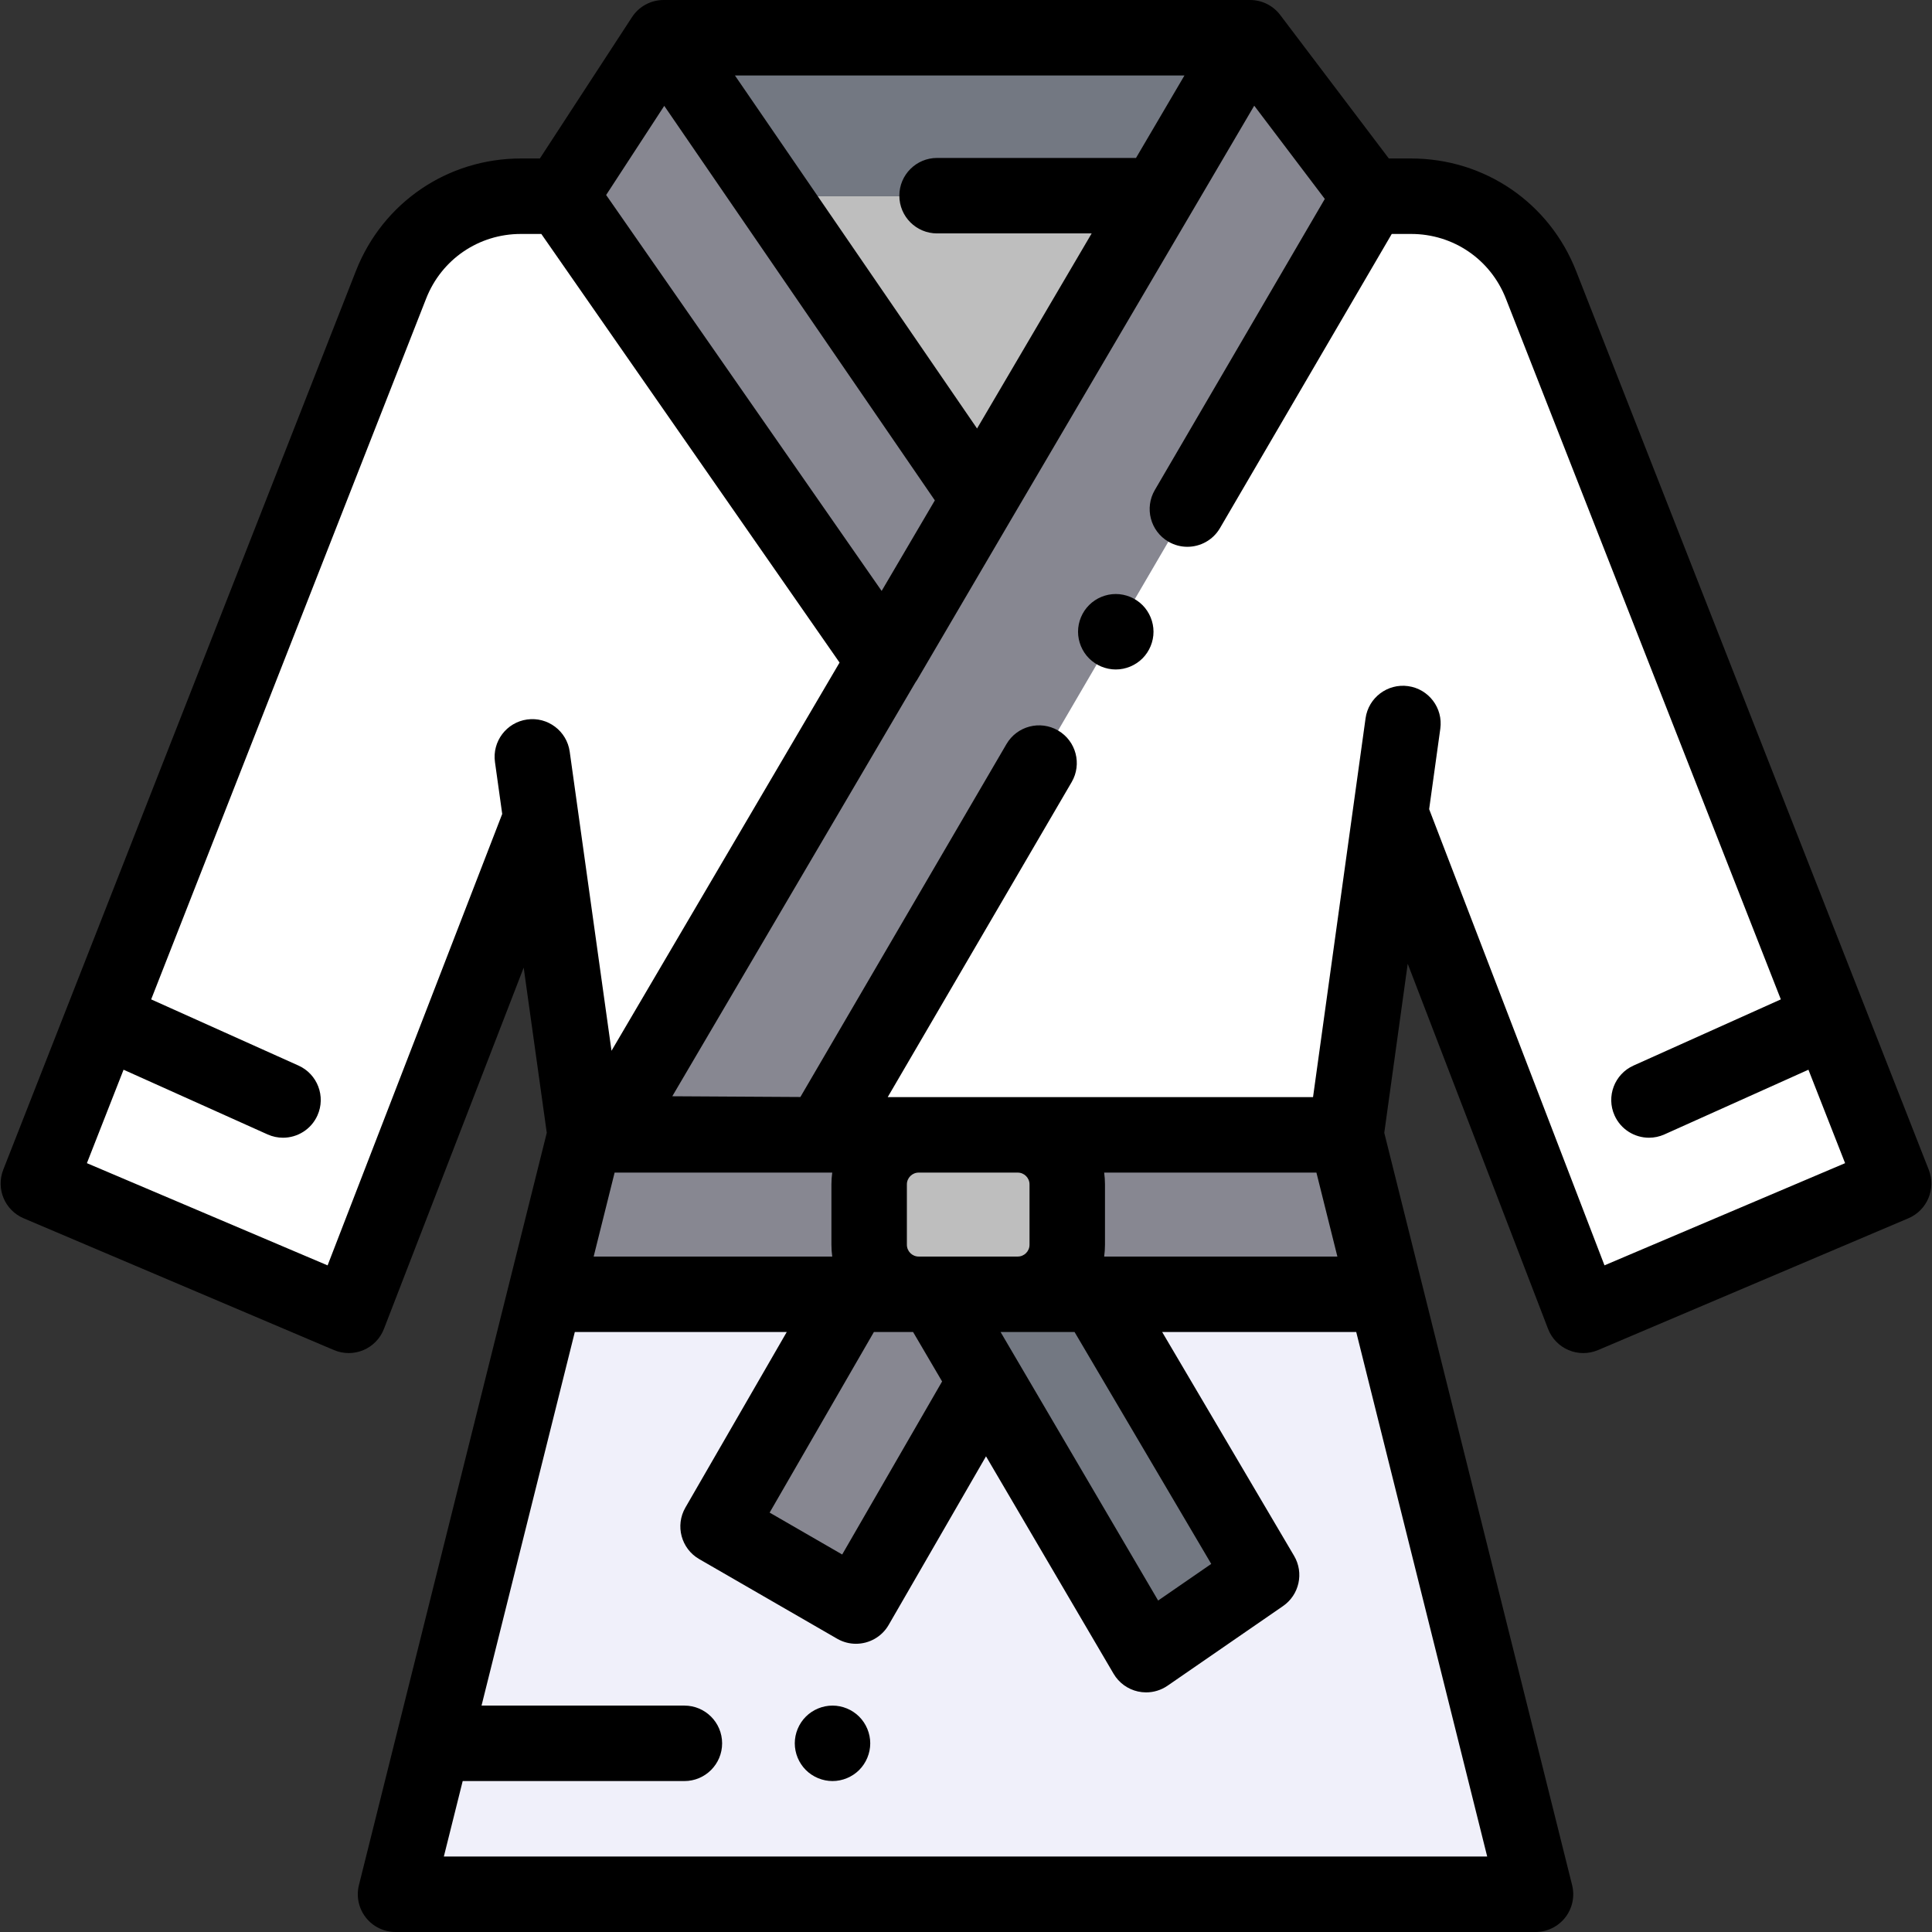
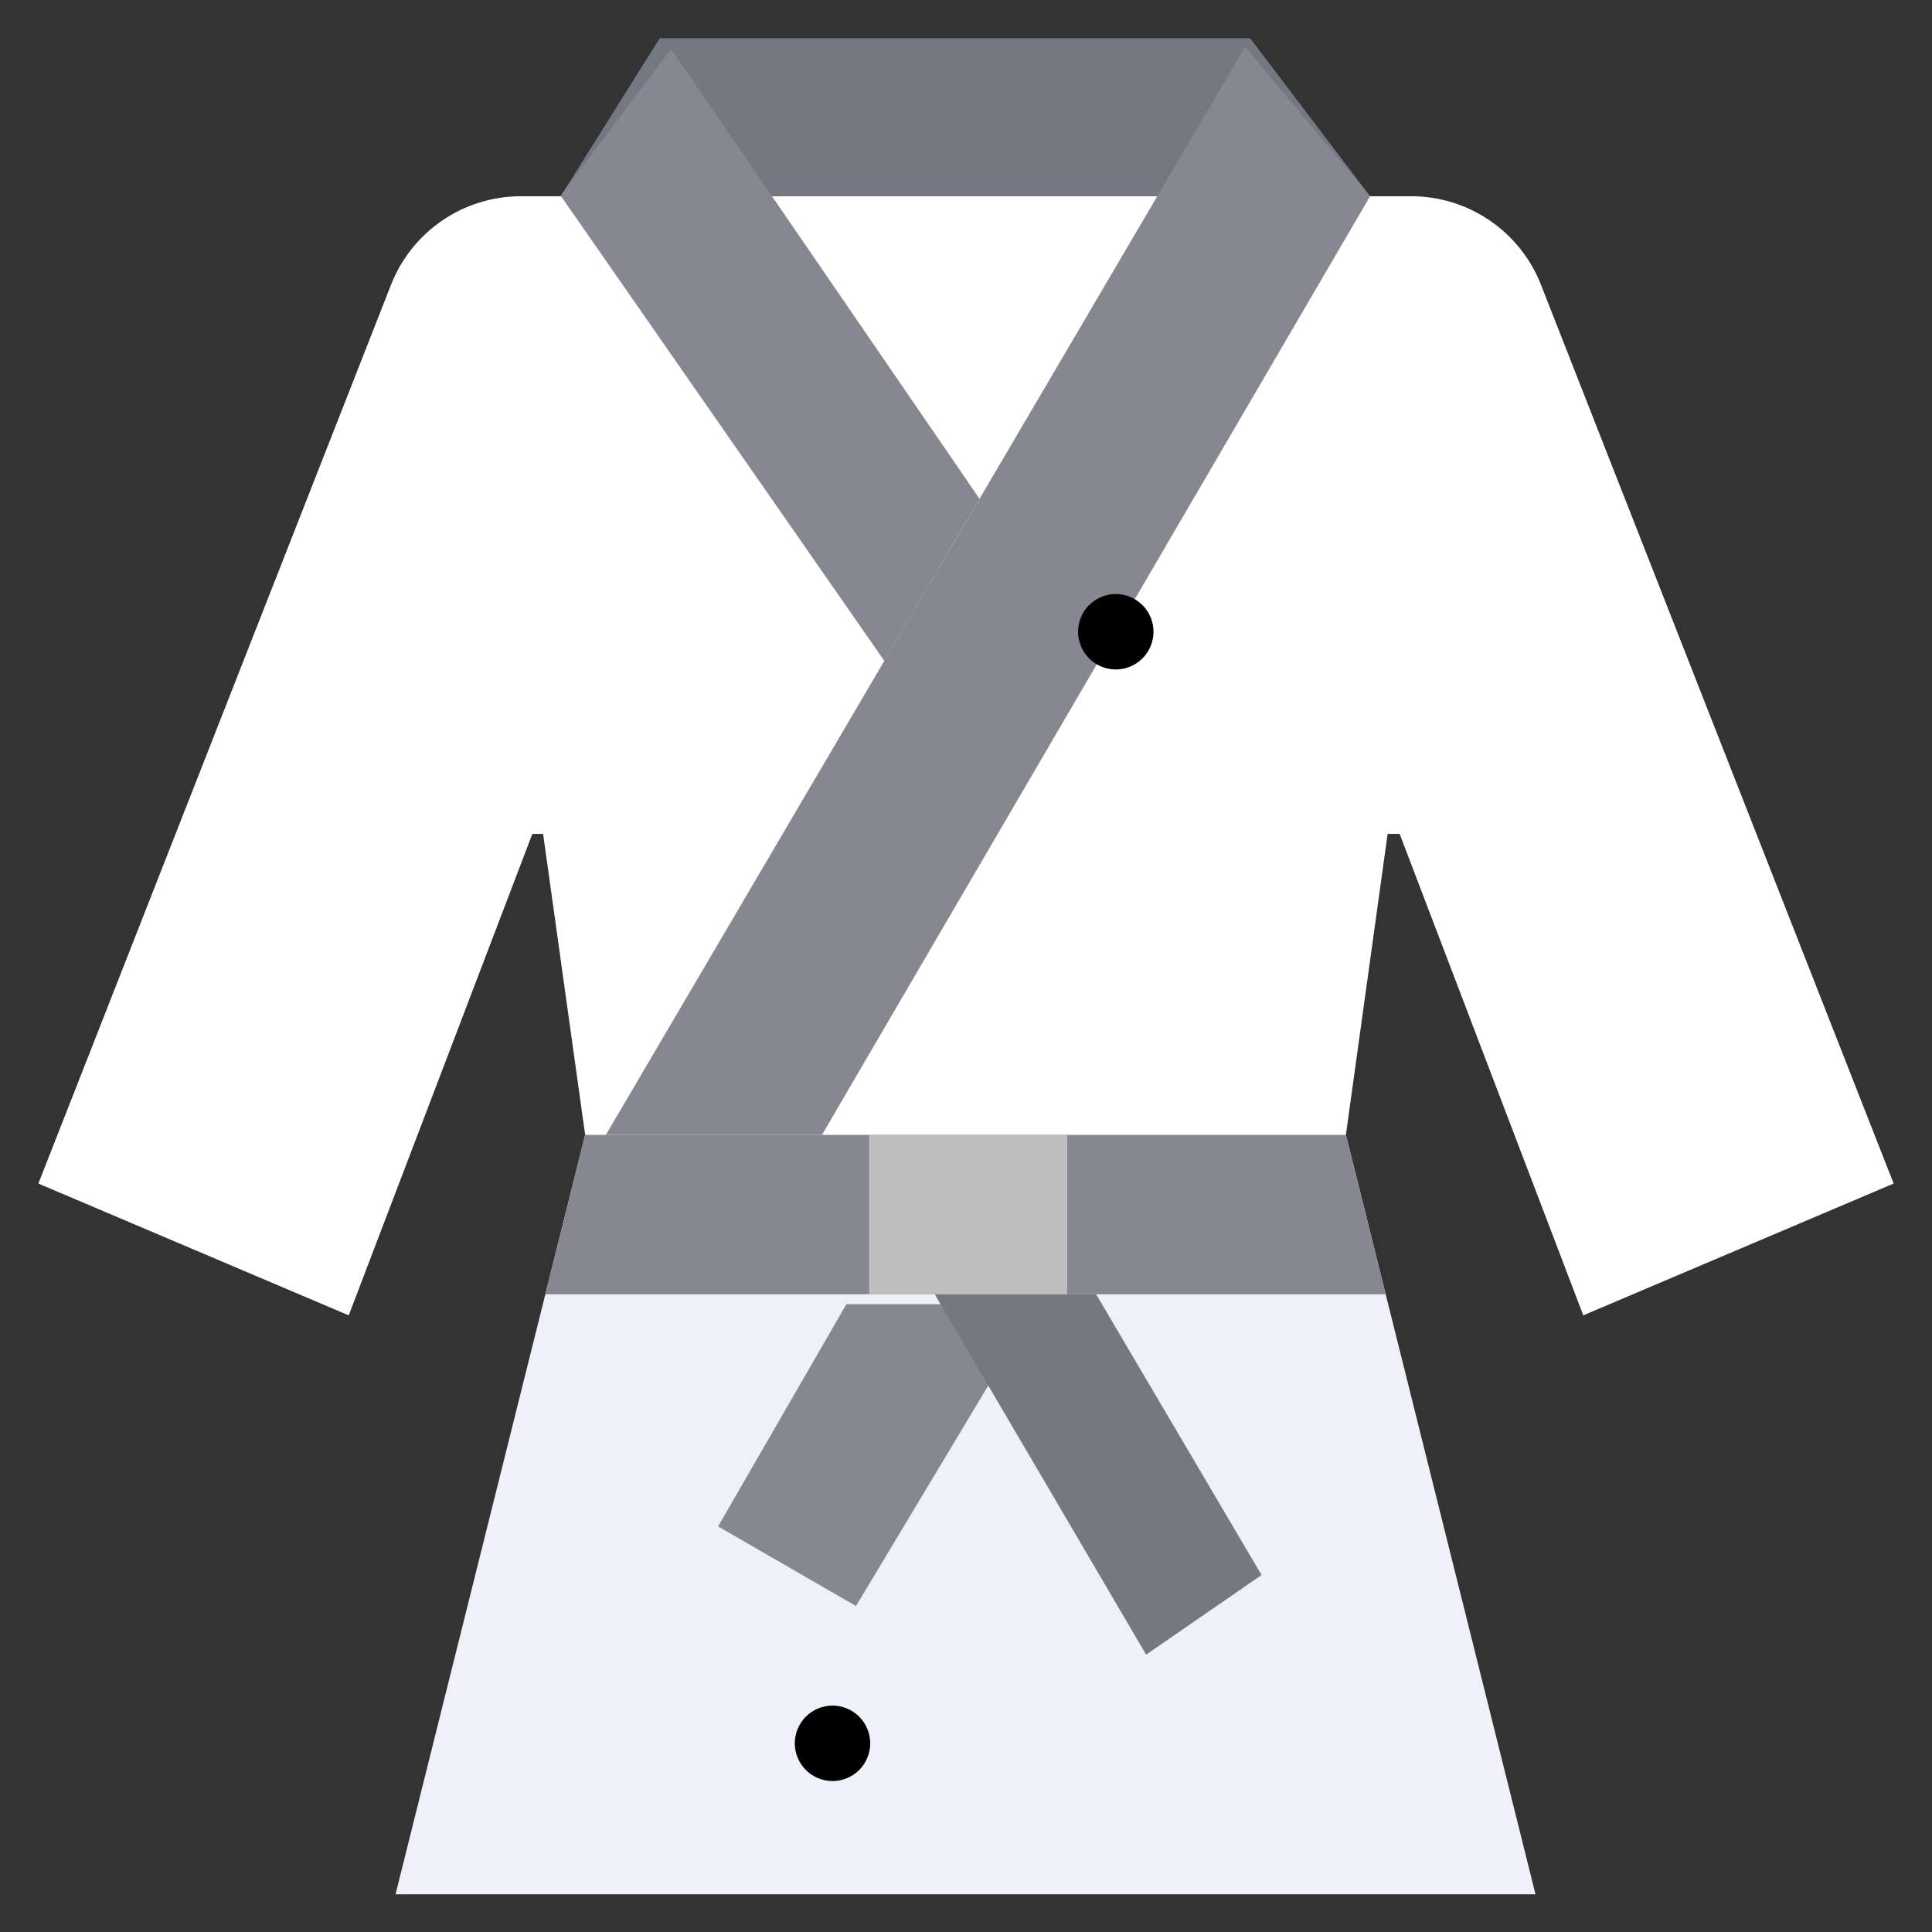
<svg xmlns="http://www.w3.org/2000/svg" version="1.1" id="Capa_1" x="0px" y="0px" viewBox="0 0 512.001 512.001" style="enable-background:new 0 0 512.001 512.001;" xml:space="preserve">
  <rect x="0" y="0" width="512.001" height="512.001" fill="#333333" stroke="none" />
  <polygon style="fill:#F0F0FA;" points="406.927,502 104.82,502 155.071,300.75 356.676,300.75 " />
  <polygon style="fill:#878791;" points="155.071,300.75 356.676,300.75 367.227,343 144.521,343 " />
  <path style="fill:#FFFFFF;" d="M408.374,75.464C402.82,61.31,389.166,52,373.962,52h-8.62H148.581H138.04 c-15.204,0-28.858,9.31-34.412,23.464l-93.46,238.19l82.248,34.928L141.075,221h2.854l11.142,79.75h201.606L367.735,221h3.192 l48.659,127.581l82.248-34.928L408.374,75.464z" />
-   <polygon style="fill:#BEBEBE;" points="259.583,132.188 204.083,52 305.408,52 " />
  <polygon style="fill:#737882;" points="148.581,52 174.833,10.127 331.293,10.127 363.087,52 " />
  <g>
    <polygon style="fill:#878791;" points="177.837,12.999 259.583,132.188 234.385,175.177 148.581,51.856 " />
    <polygon style="fill:#878791;" points="329.955,12.405 160.56,300.75 217.833,300.75 363.087,52 " />
    <polygon style="fill:#878791;" points="224.293,345.64 190.301,404.517 226.85,425.618 274.833,345.64 " />
  </g>
  <polygon style="fill:#737882;" points="290.485,343 247.706,343 303.736,438.5 303.736,438.5 334.333,417.398 " />
  <rect x="230.331" y="300.75" style="fill:#BEBEBE;" width="52.5" height="42.25" />
  <path d="M295.693,157.42c-2.64,0-5.21,1.07-7.069,2.93c-1.86,1.86-2.931,4.43-2.931,7.07c0,2.63,1.07,5.21,2.931,7.07 c1.859,1.86,4.439,2.93,7.069,2.93c2.631,0,5.21-1.07,7.07-2.93s2.93-4.44,2.93-7.07s-1.069-5.21-2.93-7.07 C300.904,158.49,298.324,157.42,295.693,157.42z" />
-   <path d="M511.142,310l-93.46-238.19C410.577,53.701,393.416,42,373.961,42h-5.902L339.266,3.964C337.376,1.467,334.425,0,331.293,0 H175.867c-3.38,0-6.531,1.708-8.377,4.539L143.068,42h-5.029c-19.454,0-36.615,11.701-43.721,29.811L0.859,310 c-1.979,5.041,0.415,10.741,5.399,12.857l82.248,34.928c1.249,0.53,2.579,0.795,3.909,0.795c1.325,0,2.649-0.263,3.895-0.79 c2.495-1.055,4.455-3.077,5.432-5.603l37.04-95.758l6.117,43.779l-49.781,199.37c-0.746,2.987-0.074,6.151,1.821,8.578 c1.895,2.426,4.802,3.845,7.881,3.845h302.107c3.079,0,5.986-1.418,7.881-3.845c1.896-2.426,2.567-5.591,1.821-8.578 l-49.781-199.372l6.212-44.802l37.192,96.765c0.973,2.531,2.933,4.559,5.43,5.618c1.247,0.529,2.576,0.794,3.904,0.794 c1.33,0,2.66-0.265,3.909-0.795l82.248-34.928C510.727,320.741,513.121,315.042,511.142,310z M301.055,41.856h-52.72 c-5.522,0-10,4.477-10,10s4.478,10,10,10h40.97l-30.374,51.701L194.765,20h119.131L301.055,41.856z M176.035,28.053l71.708,104.552 l-14.099,23.999l-73.008-104.93L176.035,28.053z M86.816,335.339L23.03,308.251l9.717-24.765l38.158,17.143 c1.33,0.598,2.722,0.881,4.092,0.881c3.816,0,7.462-2.197,9.128-5.904c2.263-5.038,0.014-10.957-5.024-13.22l-39.04-17.539 l72.875-185.731C117.016,68.718,126.87,62,138.04,62h5.416l79.035,113.591l-60.436,102.873l-11.076-79.27 c-0.764-5.47-5.826-9.281-11.287-8.52c-5.47,0.764-9.284,5.818-8.52,11.288l1.92,13.744L86.816,335.339z M354.421,333h-61.805 c0.139-1.023,0.217-2.065,0.217-3.125v-16c0-1.06-0.078-2.102-0.217-3.125h56.249L354.421,333z M162.881,310.75h54.896h0.058h2.717 c-0.139,1.023-0.217,2.065-0.217,3.125v16c0,1.06,0.078,2.102,0.217,3.125h-63.226L162.881,310.75z M241.979,353l7.687,13.102 l-26.476,45.856l-19.229-11.102L231.59,353H241.979z M269.764,360.837c-0.002-0.004-0.004-0.008-0.007-0.011L265.166,353h4.543 h15.063l36.219,61.453l-14.073,9.706L269.764,360.837z M272.833,313.875v16c0,1.723-1.402,3.125-3.125,3.125h-22.004h-4.246 c-1.723,0-3.125-1.402-3.125-3.125v-16c0-1.723,1.402-3.125,3.125-3.125h26.25C271.431,310.75,272.833,312.152,272.833,313.875z M117.624,492l4.994-20h58.752c5.522,0,10-4.477,10-10s-4.478-10-10-10h-53.759l24.72-99h56.166l-26.856,46.517 c-2.762,4.783-1.123,10.899,3.66,13.66l36.549,21.102c1.575,0.909,3.294,1.342,4.99,1.341c3.456,0,6.817-1.793,8.67-5.001 l25.795-44.678l33.807,57.62c1.406,2.397,3.747,4.101,6.46,4.702c0.717,0.159,1.442,0.237,2.165,0.237 c2.011,0,3.994-0.607,5.678-1.768l30.598-21.102c4.319-2.979,5.602-8.789,2.938-13.31L307.987,353h51.429l34.707,139H117.624z M425.206,335.33L378.74,214.438l2.958-21.328c0.759-5.471-3.062-10.52-8.532-11.279c-5.468-0.758-10.52,3.061-11.278,8.532 l-13.92,100.388h-78.259h-26.25h-8.206L284,207.269c2.785-4.769,1.176-10.893-3.593-13.678c-4.773-2.786-10.895-1.175-13.679,3.593 l-54.617,93.533l-33.945-0.197l64.423-109.66c0.143-0.207,0.294-0.407,0.422-0.625l24.638-42.031L332.385,28.01l18.703,24.707 l-45.049,77.147c-2.785,4.769-1.176,10.893,3.593,13.678c1.586,0.926,3.321,1.366,5.033,1.366c3.439,0,6.786-1.775,8.646-4.959 L368.828,62h5.133c11.17,0,21.023,6.718,25.104,17.116l72.875,185.731l-39.04,17.539c-5.038,2.263-7.287,8.182-5.024,13.22 c1.666,3.707,5.311,5.904,9.128,5.904c1.37,0,2.762-0.283,4.092-0.881l38.158-17.143l9.717,24.765L425.206,335.33z" />
  <path d="M220.624,452c-2.63,0-5.21,1.07-7.07,2.93s-2.93,4.44-2.93,7.07s1.069,5.21,2.93,7.07s4.44,2.93,7.07,2.93 s5.21-1.07,7.069-2.93c1.86-1.86,2.931-4.44,2.931-7.07s-1.07-5.21-2.931-7.07C225.833,453.07,223.254,452,220.624,452z" />
</svg>